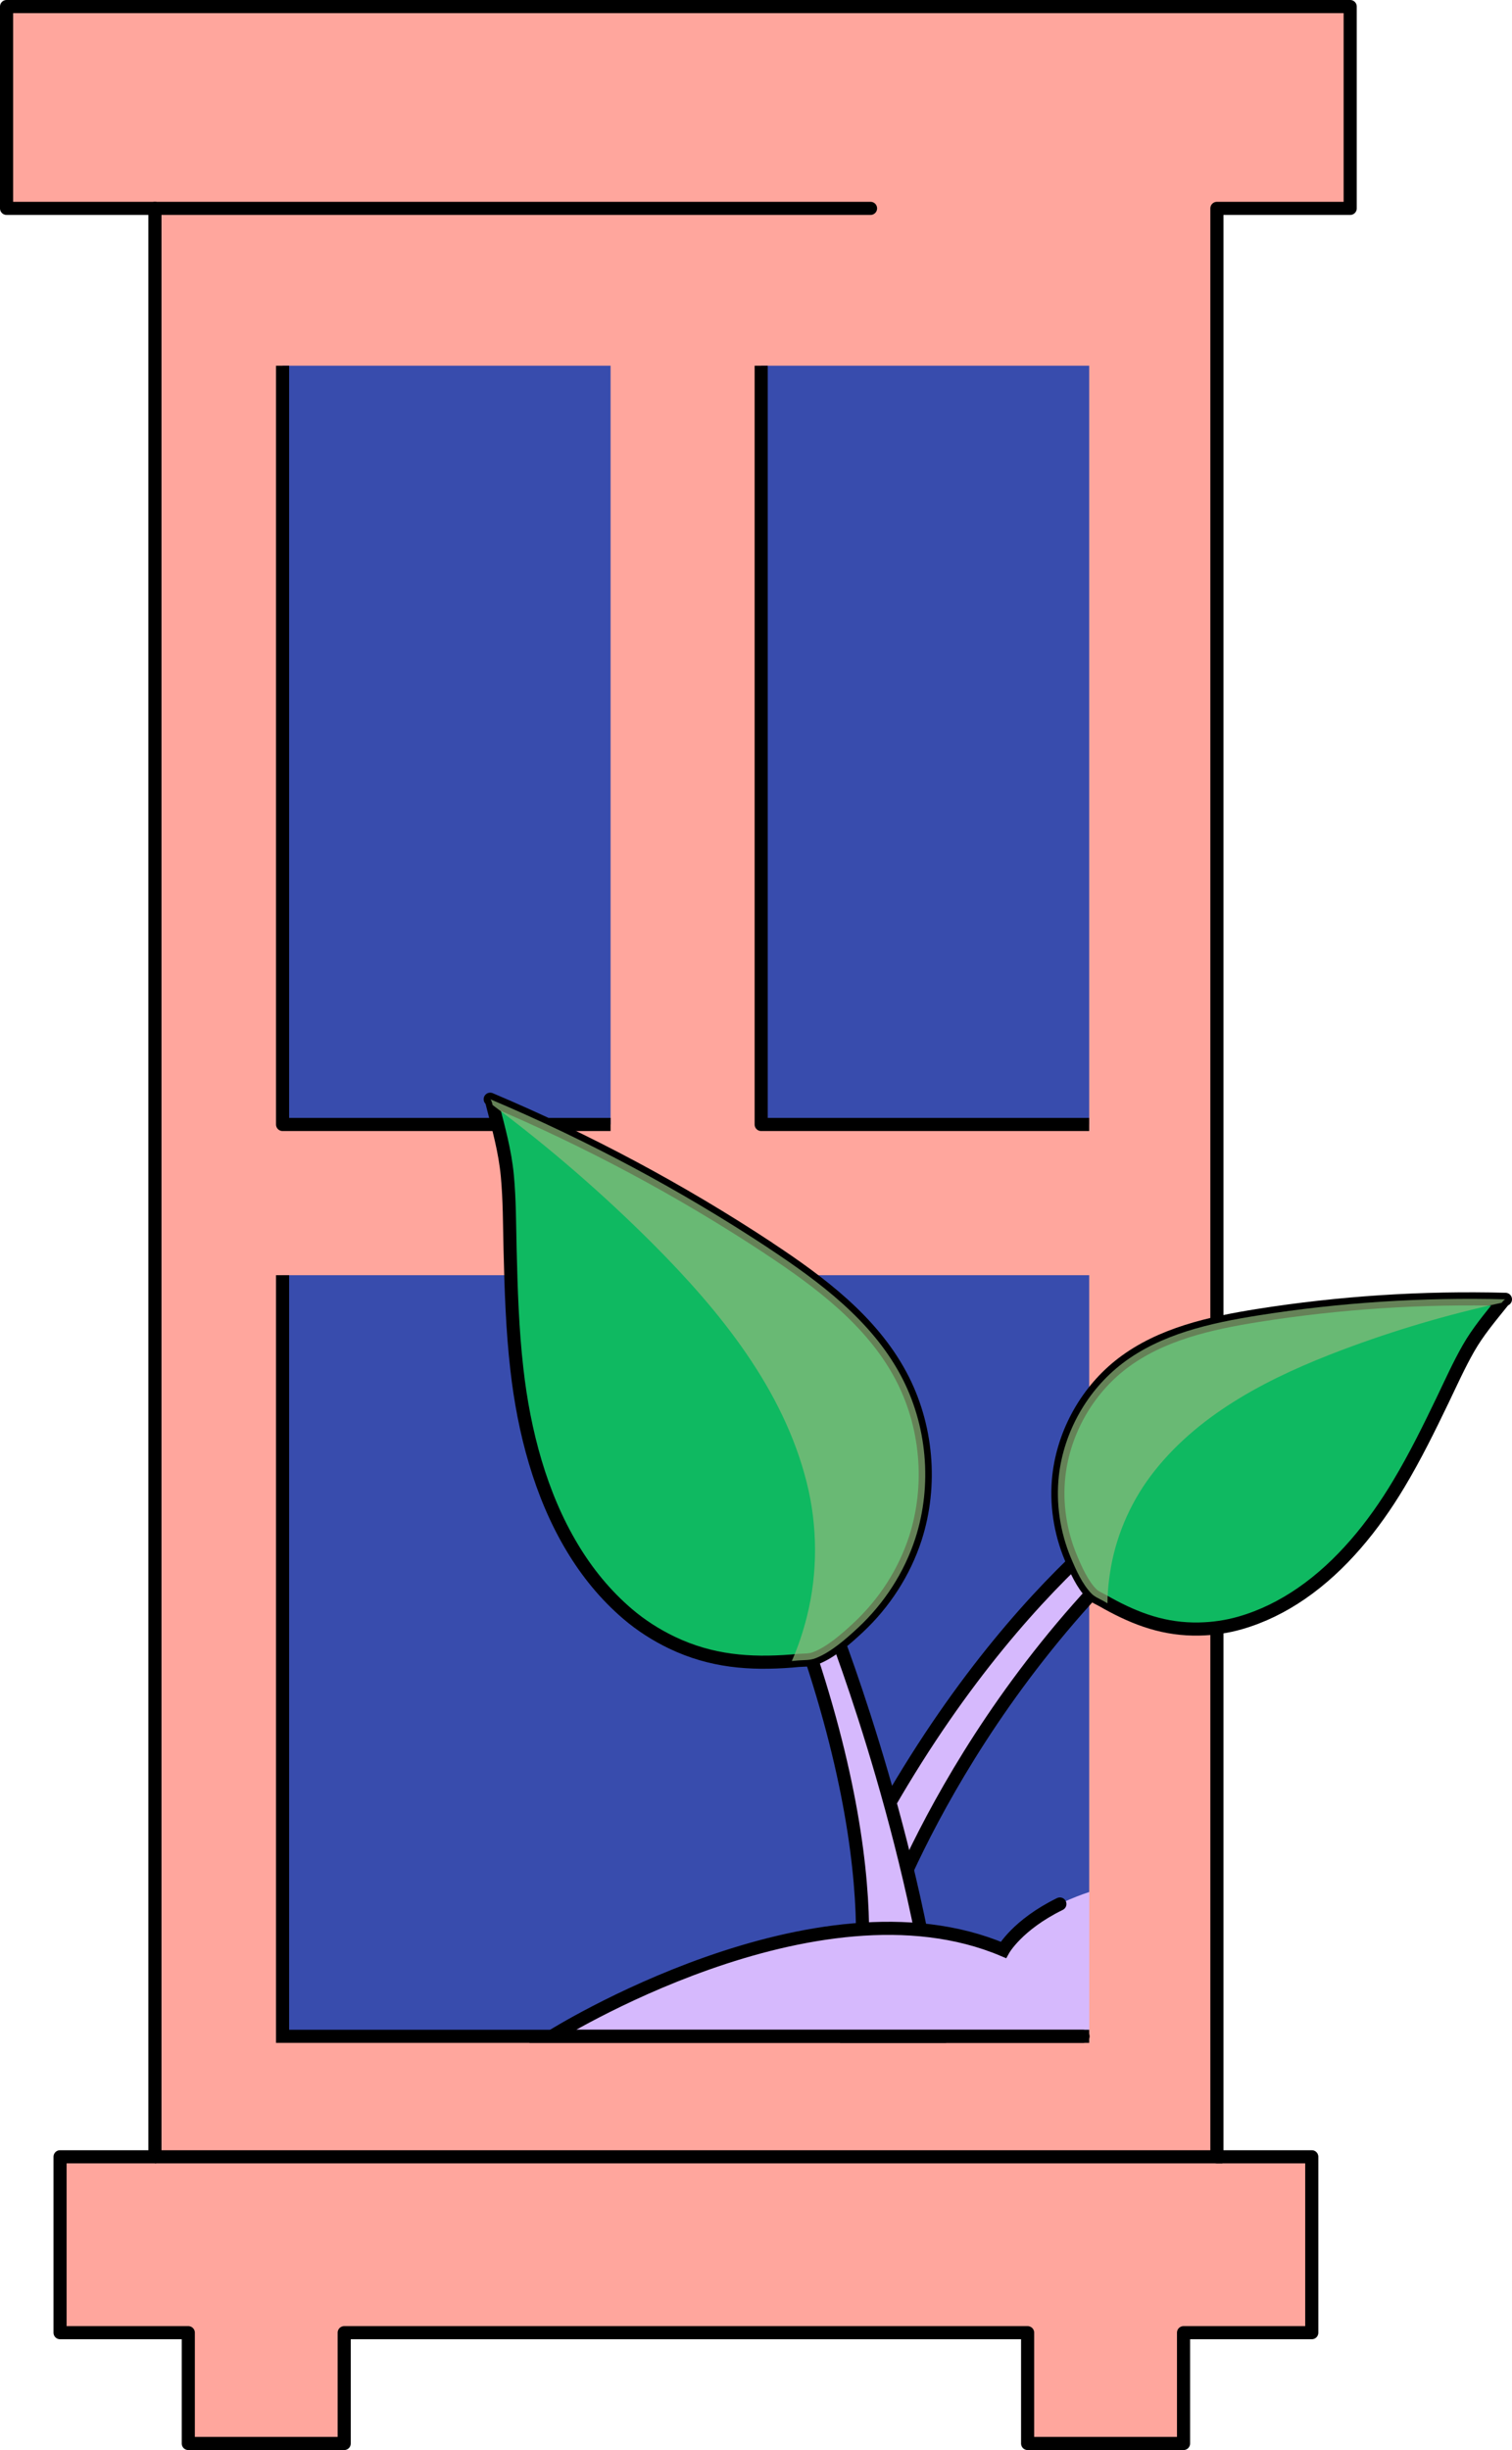
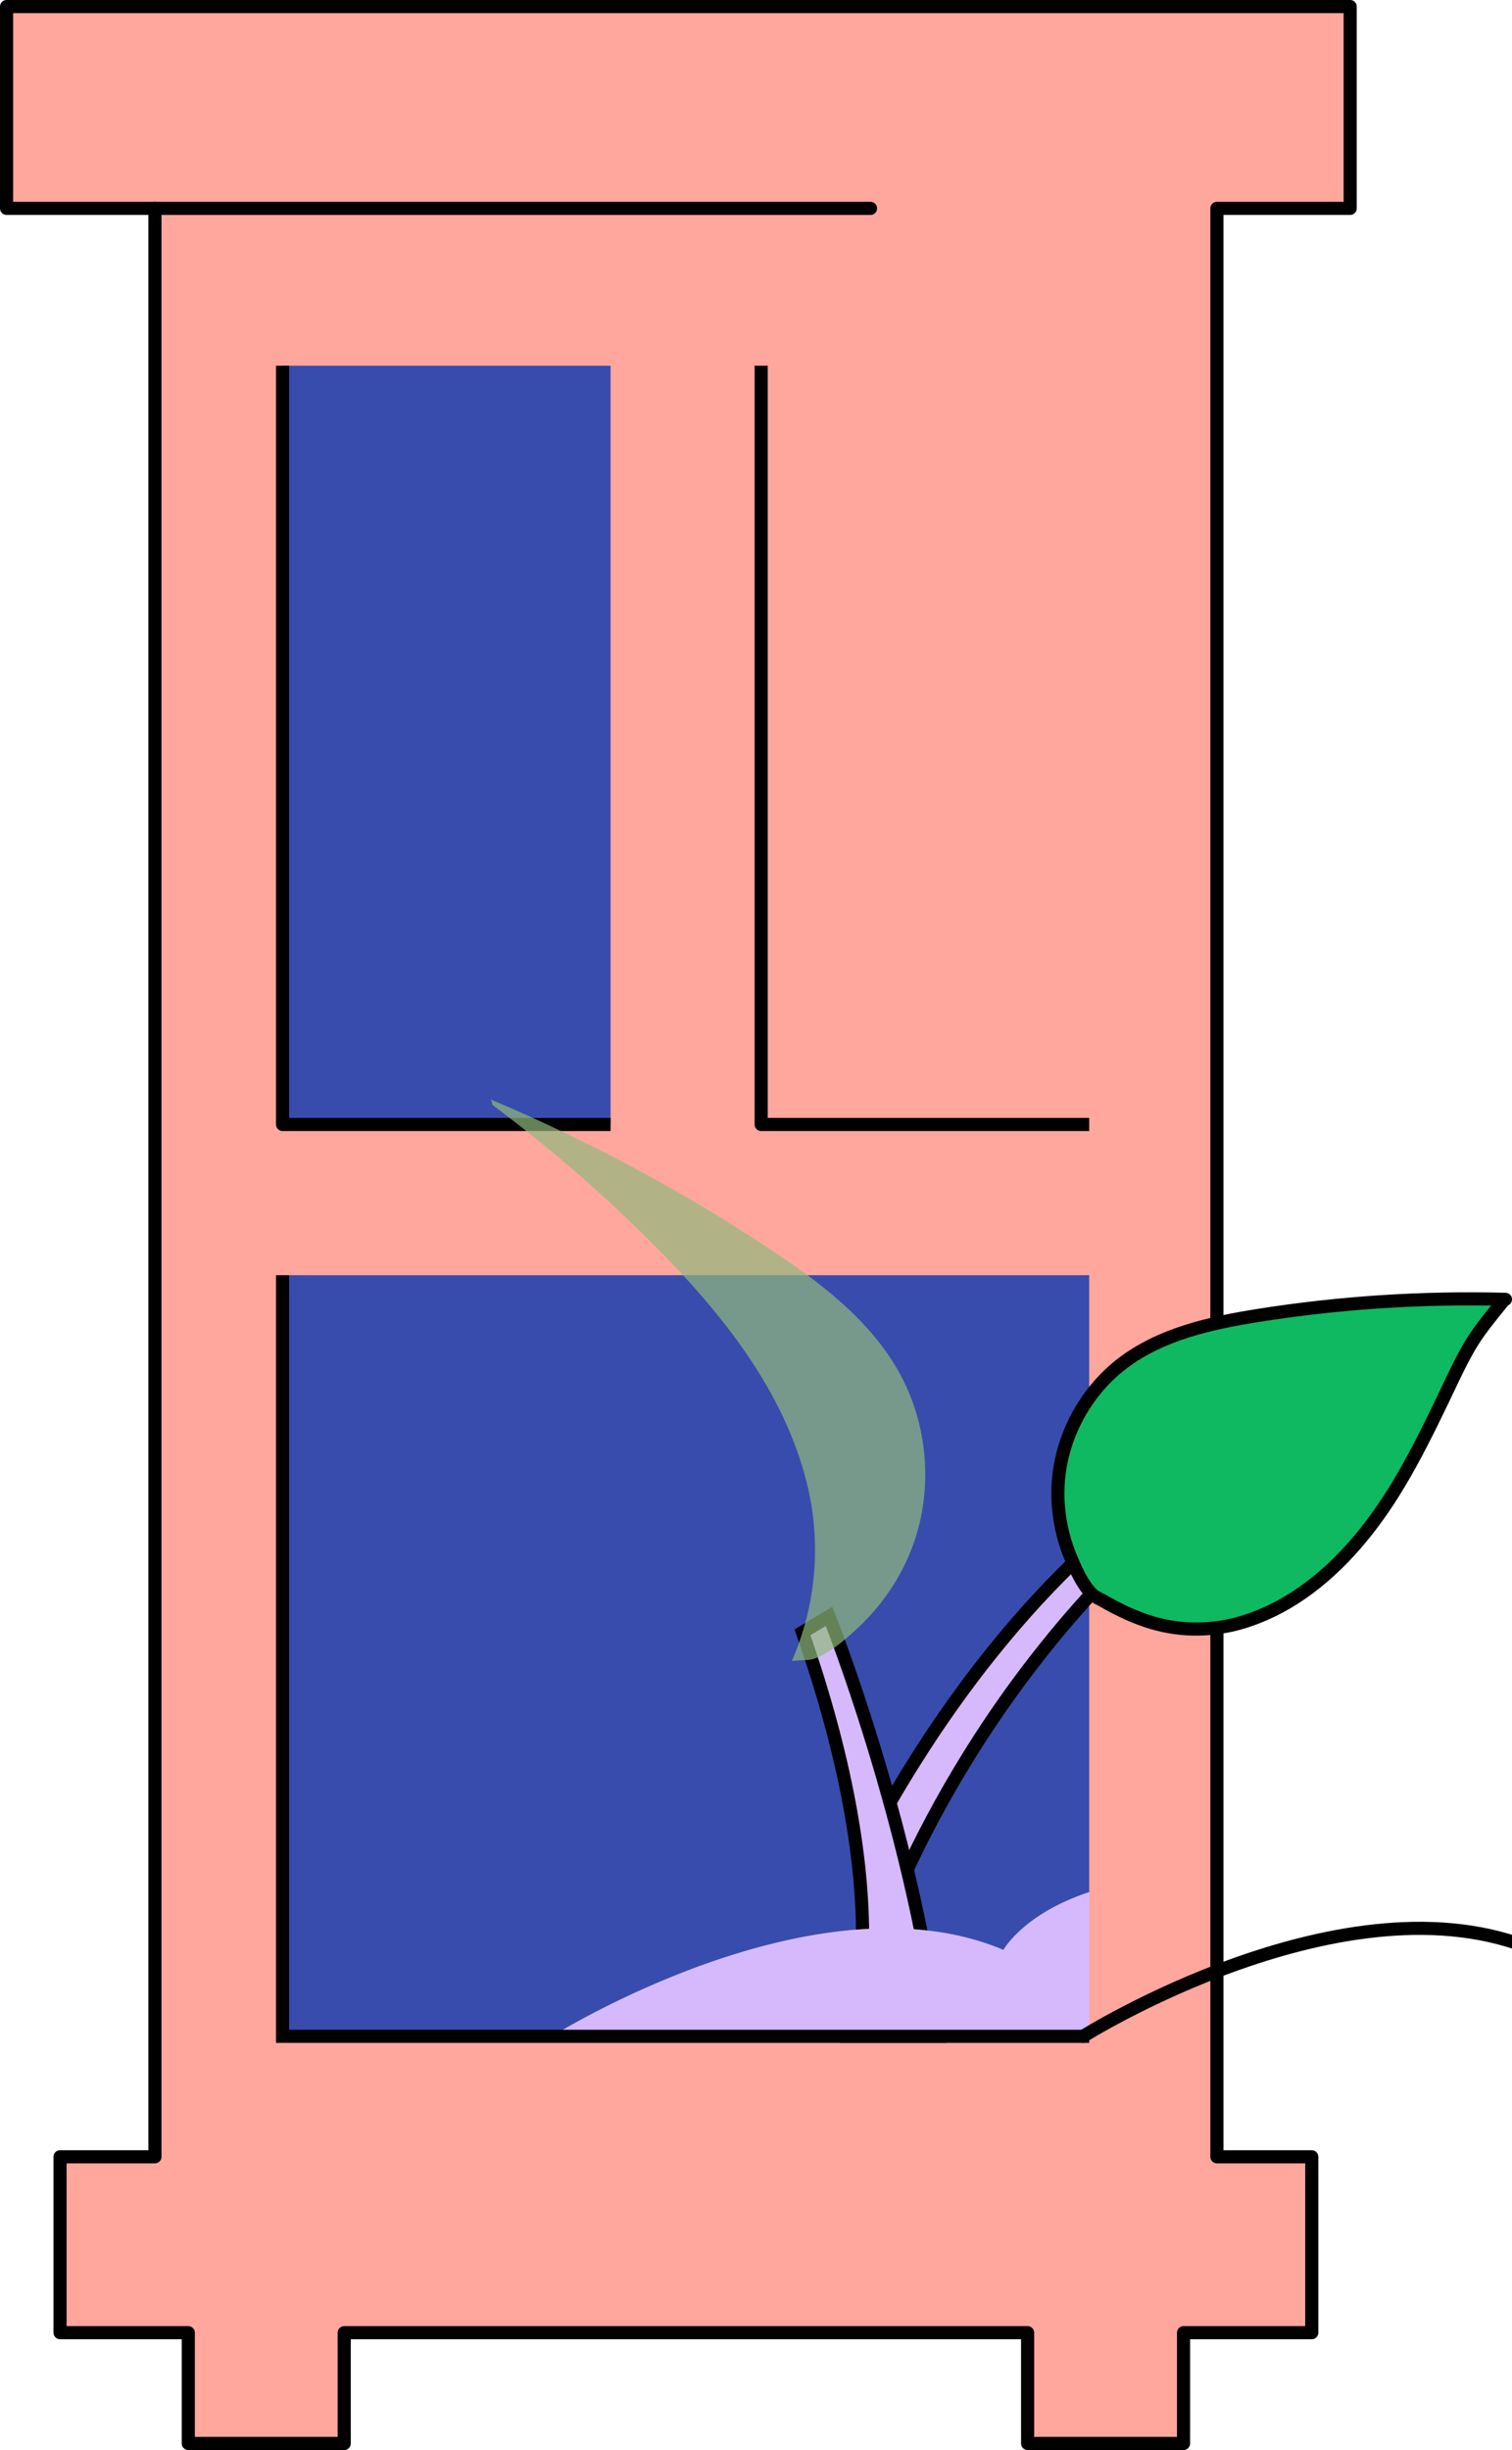
<svg xmlns="http://www.w3.org/2000/svg" viewBox="0 0 230.62 373.43">
  <defs>
    <style>
      .cls-1 {
        fill: #91b97d;
        mix-blend-mode: multiply;
        opacity: .7;
      }

      .cls-1, .cls-2, .cls-3, .cls-4 {
        stroke-width: 0px;
      }

      .cls-5, .cls-6, .cls-7, .cls-8, .cls-9 {
        stroke: #000;
        stroke-width: 2px;
      }

      .cls-5, .cls-7, .cls-9 {
        fill: none;
      }

      .cls-6, .cls-7 {
        stroke-miterlimit: 10;
      }

      .cls-6, .cls-4 {
        fill: #d6b9fd;
      }

      .cls-2 {
        fill: #ffa69d;
      }

      .cls-2, .cls-10 {
        isolation: isolate;
      }

      .cls-7 {
        stroke-linecap: round;
      }

      .cls-8 {
        fill: #0fb961;
      }

      .cls-8, .cls-9 {
        stroke-linejoin: round;
      }

      .cls-3 {
        fill: #384cad;
      }
    </style>
  </defs>
  <g class="cls-10">
    <g id="_레이어_2" data-name="레이어 2">
      <g id="_레이어_1-2" data-name="레이어 1">
        <g>
          <g>
            <g>
              <g>
                <polygon class="cls-2" points="1 31.76 1 1 205.94 1 205.94 31.76 185.61 31.76 185.61 328.73 200.08 328.73 200.08 355.54 180.52 355.54 180.52 372.43 156.74 372.43 156.74 355.54 52.5 355.54 52.5 372.43 28.72 372.43 28.72 355.54 9.16 355.54 9.16 328.73 23.63 328.73 23.63 31.76 1 31.76" />
                <g>
-                   <rect class="cls-3" x="116.1" y="55.74" width="50.03" height="115.64" />
                  <rect class="cls-3" x="43.1" y="55.74" width="50.03" height="115.64" />
                  <polyline class="cls-9" points="166.13 171.39 116.1 171.39 116.1 55.74" />
                  <polyline class="cls-9" points="93.13 171.39 43.1 171.39 43.1 55.74" />
                  <rect class="cls-3" x="43.1" y="194.36" width="123.03" height="116.01" />
                </g>
              </g>
              <polygon class="cls-9" points="1 31.76 1 1 205.94 1 205.94 31.76 185.61 31.76 185.61 328.73 200.08 328.73 200.08 355.54 180.52 355.54 180.52 372.43 156.74 372.43 156.74 355.54 52.5 355.54 52.5 372.43 28.72 372.43 28.72 355.54 9.16 355.54 9.16 328.73 23.63 328.73 23.63 31.76 1 31.76" />
            </g>
            <path class="cls-6" d="m179.31,225.69s-25.81,14.48-48.04,57.17l3.02,11.99s12.3-37.39,47.58-66.64" />
            <g>
              <path class="cls-8" d="m191.87,200.5c-7.29,1.16-14.81,2.83-20.68,7.31-5.34,4.08-8.91,10.4-9.68,17.07-.48,4.25.18,8.62,1.83,12.56.76,1.81,1.75,4.04,3.15,5.46.52.52,1.14.74,1.76,1.09.22.13.45.25.67.38,4.44,2.45,8.77,4.03,14,3.92,2.1-.04,4.21-.35,6.24-.93,3.37-.97,6.48-2.52,9.34-4.49,6.09-4.19,11.02-10.28,14.85-16.69,2.48-4.13,4.61-8.46,6.7-12.8,1.27-2.64,2.47-5.32,3.92-7.86s3.27-4.69,5.09-6.96c.24-.31.45-.52.56-.52-12.62-.33-25.27.48-37.75,2.46Z" />
-               <path class="cls-1" d="m191.87,200.5c-7.29,1.16-14.81,2.83-20.68,7.31-5.34,4.08-8.91,10.4-9.68,17.07-.48,4.25.18,8.62,1.83,12.56.76,1.81,1.75,4.04,3.15,5.46.52.52,1.14.74,1.76,1.09.22.13.45.25.67.38.01-1.95.24-3.87.54-5.58.96-5.32,3.3-10.41,6.66-14.63,7.15-9,17.87-14.37,28.62-18.42,7.92-2.98,16.04-5.38,24.31-7.18.24-.31.45-.52.56-.52-12.62-.33-25.27.48-37.75,2.46Z" />
            </g>
            <path class="cls-6" d="m126.45,246.36s12.36,30.87,16.72,64.01h-13.57s7.65-19.18-7.2-61.58l4.05-2.43Z" />
            <g>
-               <path class="cls-8" d="m117.24,190.25c7.85,5.18,15.68,11.06,20.13,19.35,4.05,7.54,4.87,16.74,2.24,24.88-1.68,5.18-4.74,9.89-8.72,13.6-1.83,1.7-4.15,3.76-6.52,4.67-.87.33-1.7.26-2.62.33-.32.03-.66.06-.98.09-6.43.5-12.28.06-18.29-2.81-2.42-1.16-4.7-2.62-6.74-4.36-3.4-2.9-6.19-6.33-8.46-10.12-4.85-8.06-7.37-17.7-8.44-27.16-.7-6.09-.89-12.23-1.04-18.36-.09-3.73-.07-7.46-.42-11.18-.35-3.71-1.32-7.16-2.24-10.75-.11-.49-.24-.83-.37-.89,14.8,6.25,29.04,13.85,42.47,22.7Z" />
              <path class="cls-1" d="m117.24,190.25c7.85,5.18,15.68,11.06,20.13,19.35,4.05,7.54,4.87,16.74,2.24,24.88-1.68,5.18-4.74,9.89-8.72,13.6-1.83,1.7-4.15,3.76-6.52,4.67-.87.33-1.7.26-2.62.33-.32.03-.66.06-.98.09,1.01-2.26,1.76-4.61,2.3-6.76,1.68-6.67,1.65-13.8-.03-20.47-3.56-14.19-13.16-26.05-23.5-36.4-7.62-7.61-15.77-14.67-24.4-21.11-.11-.49-.24-.83-.37-.89,14.8,6.25,29.04,13.85,42.47,22.7Z" />
            </g>
            <path class="cls-4" d="m162.3,289.88c1.15-.53,2.42-1.04,3.84-1.51v21.99h-81.95s40.21-25.29,68.85-13.17c0,0,2.25-4.07,9.26-7.31" />
-             <path class="cls-7" d="m165.2,310.37h-81.01s40.21-25.29,68.85-13.17c0,0,2.12-3.82,8.62-7" />
+             <path class="cls-7" d="m165.2,310.37s40.21-25.29,68.85-13.17c0,0,2.12-3.82,8.62-7" />
            <polyline class="cls-5" points="166.13 310.37 43.1 310.37 43.1 194.36" />
-             <line class="cls-9" x1="23.63" y1="328.73" x2="186.45" y2="328.73" />
          </g>
          <line class="cls-7" x1="23.63" y1="31.76" x2="132.78" y2="31.76" />
        </g>
      </g>
    </g>
  </g>
</svg>